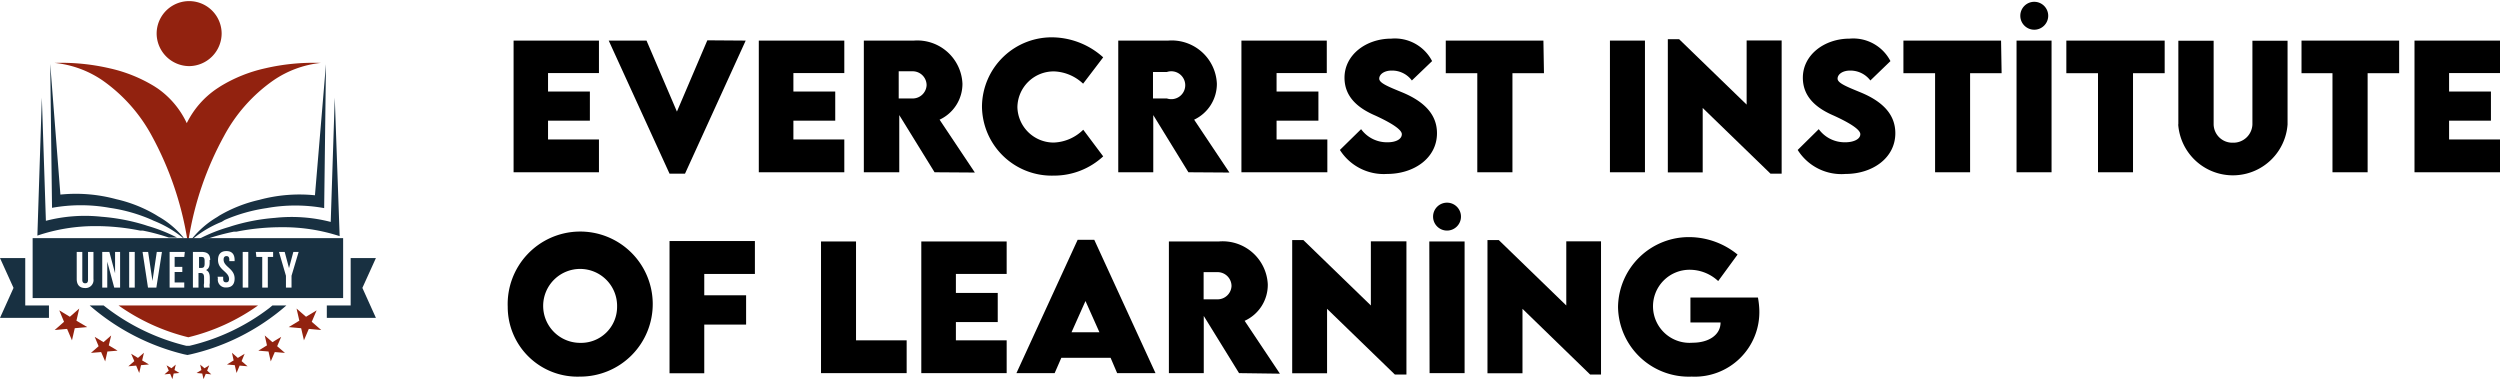
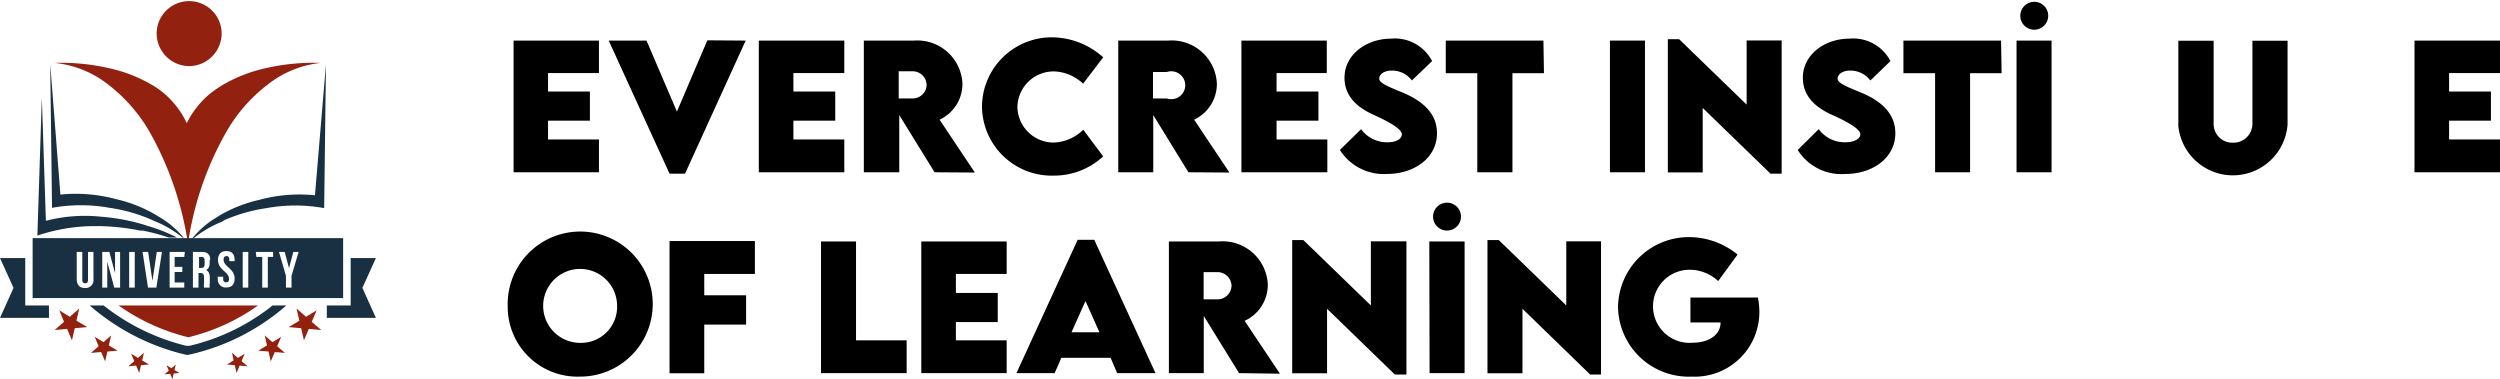
<svg xmlns="http://www.w3.org/2000/svg" viewBox="0 0 179.23 27.18">
  <defs>
    <style>.cls-1{fill:#92220f;}.cls-2{fill:#183041;}</style>
  </defs>
  <g id="katman_2" data-name="katman 2">
    <g id="katman_1-2" data-name="katman 1">
      <polygon class="cls-1" points="22.7 22.25 21.94 22.71 21.26 22.12 21.46 22.99 20.7 23.45 21.59 23.53 21.79 24.4 22.14 23.58 23.03 23.66 22.35 23.07 22.7 22.25" />
      <polygon class="cls-1" points="20.16 24.15 19.53 24.53 18.98 24.05 19.14 24.76 18.52 25.14 19.25 25.2 19.41 25.91 19.7 25.24 20.43 25.3 19.87 24.82 20.16 24.15" />
      <polygon class="cls-1" points="17.54 25.36 17.05 25.66 16.63 25.29 16.75 25.84 16.27 26.13 16.83 26.18 16.96 26.74 17.18 26.21 17.75 26.26 17.32 25.89 17.54 25.36" />
-       <polygon class="cls-1" points="15 26.19 14.66 26.4 14.35 26.14 14.44 26.53 14.09 26.74 14.5 26.78 14.59 27.18 14.75 26.8 15.15 26.84 14.85 26.57 15 26.19" />
      <polygon class="cls-1" points="5.68 22.12 5.01 22.71 4.25 22.25 4.59 23.07 3.92 23.66 4.81 23.58 5.16 24.4 5.36 23.53 6.25 23.45 5.48 22.99 5.68 22.12" />
      <polygon class="cls-1" points="7.97 24.05 7.42 24.53 6.79 24.15 7.07 24.82 6.52 25.3 7.25 25.24 7.54 25.91 7.7 25.2 8.43 25.14 7.8 24.76 7.97 24.05" />
      <polygon class="cls-1" points="10.32 25.29 9.89 25.66 9.4 25.36 9.63 25.89 9.2 26.26 9.76 26.21 9.98 26.74 10.11 26.18 10.68 26.13 10.19 25.84 10.32 25.29" />
      <polygon class="cls-1" points="12.6 26.14 12.29 26.4 11.94 26.19 12.1 26.57 11.79 26.84 12.2 26.8 12.36 27.18 12.45 26.78 12.86 26.74 12.51 26.53 12.6 26.14" />
      <path class="cls-1" d="M18.5,21.9h-10a14.72,14.72,0,0,0,5,2.28A14.5,14.5,0,0,0,18.5,21.9Z" />
      <path class="cls-1" d="M13.56,4.74a2.35,2.35,0,0,0,2.33-2.33,2.33,2.33,0,1,0-4.66,0A2.35,2.35,0,0,0,13.56,4.74Z" />
      <path class="cls-1" d="M3.91,4.51h0A7.37,7.37,0,0,1,7.36,5.77a11.55,11.55,0,0,1,3.54,4,23.31,23.31,0,0,1,2.52,7.35h.11a22.81,22.81,0,0,1,2.52-7.35,11.45,11.45,0,0,1,3.54-4A7.37,7.37,0,0,1,23,4.51h0a15.3,15.3,0,0,0-4,.39,10.5,10.5,0,0,0-3.2,1.29l-.23.15a6.37,6.37,0,0,0-2.18,2.49h0A6.27,6.27,0,0,0,11.3,6.34l-.23-.15A10.5,10.5,0,0,0,7.87,4.9,15.3,15.3,0,0,0,3.91,4.51Z" />
      <polygon class="cls-2" points="1.81 21.9 1.81 18.5 0 18.5 0.97 20.64 0 22.79 3.51 22.79 3.51 21.9 1.81 21.9 1.81 21.9" />
      <polygon class="cls-2" points="26.95 18.5 25.14 18.5 25.14 21.9 25.14 21.9 23.43 21.9 23.43 22.79 26.95 22.79 25.98 20.64 26.95 18.5" />
      <path class="cls-2" d="M19.3,22.09a15.06,15.06,0,0,1-5.71,2.7l-.12,0-.12,0A15.43,15.43,0,0,1,7.43,21.9h-1a16.11,16.11,0,0,0,6.76,3.5l.25.05.24-.05a15.8,15.8,0,0,0,6-2.81c.28-.21.56-.44.85-.69h-1Z" />
      <path class="cls-2" d="M14.46,18.42h-.19v.79h.16c.15,0,.24-.07.24-.27v-.26C14.67,18.5,14.61,18.42,14.46,18.42Z" />
      <path class="cls-2" d="M16.11,15.77a11.88,11.88,0,0,1,3-.85,11.57,11.57,0,0,1,4.13,0l.13-10.32L22.58,14a11,11,0,0,0-4,.33,10,10,0,0,0-2.86,1.13l-.15.1a6.63,6.63,0,0,0-1.81,1.56h.07a7.9,7.9,0,0,1,2.07-1.22Z" />
-       <path class="cls-2" d="M24,7l-.29,8.91a11.18,11.18,0,0,0-4-.29,14.2,14.2,0,0,0-3.1.59l-.18.06a11.52,11.52,0,0,0-2.12.84h.58a15.42,15.42,0,0,1,1.87-.5l.19,0a16.27,16.27,0,0,1,3.22-.32,13,13,0,0,1,4.18.64L24,7Z" />
      <path class="cls-2" d="M11.34,15.51l-.16-.1a9.87,9.87,0,0,0-2.85-1.13,11,11,0,0,0-4-.33L3.6,4.58,3.73,14.9a11.57,11.57,0,0,1,4.13,0,11.69,11.69,0,0,1,3,.85l.17.08a7.82,7.82,0,0,1,2.08,1.22h.06A6.44,6.44,0,0,0,11.34,15.51Z" />
      <path class="cls-2" d="M6.83,16.21a16.09,16.09,0,0,1,3.21.32l.19,0a14.48,14.48,0,0,1,1.87.5h.59a11.81,11.81,0,0,0-2.12-.84l-.18-.06a14.31,14.31,0,0,0-3.1-.59,11.18,11.18,0,0,0-4,.29L3,7H3l-.32,9.89A12.91,12.91,0,0,1,6.83,16.21Z" />
      <path class="cls-2" d="M14.26,17.07H2.34v4.3H24.6v-4.3H14.26ZM6.7,20a.57.57,0,0,1-.6.65c-.4,0-.6-.24-.6-.65V18.06h.4v2c0,.18.08.25.21.25s.2-.07.2-.25v-2H6.7Zm1.91.62H8.19l-.5-1.86v1.86H7.33V18.06h.51l.41,1.53V18.06h.36Zm1.05,0h-.4V18.06h.4Zm1.55,0h-.6l-.39-2.56h.4l.31,2.08.31-2.08h.37Zm2-2.2h-.69v.71h.55v.37h-.55v.75h.69v.37H12.16V18.06h1.09Zm7.2-.36.31,1.16.31-1.16h.38l-.51,1.71v.85h-.4v-.85L20,18.06Zm-2.07,0h1.24v.36H19.2v2.2h-.4v-2.2h-.42Zm-.94,0h.4v2.56h-.4Zm-1.8,1.78H16V20c0,.18.08.24.21.24s.21-.06.21-.24c0-.53-.79-.63-.79-1.36,0-.41.2-.64.6-.64s.59.23.59.64v.08h-.38v-.11c0-.18-.08-.25-.2-.25s-.21.07-.21.25c0,.53.79.63.79,1.36,0,.41-.2.64-.6.64a.56.56,0,0,1-.6-.64Zm-.57-1.2v.2c0,.27-.08.44-.26.52.2.09.27.28.27.55v.39a.8.8,0,0,0,0,.32h-.41a.85.85,0,0,1,0-.32v-.4c0-.24-.08-.33-.26-.33h-.14v1.05h-.4V18.06h.61C14.89,18.06,15.07,18.25,15.07,18.64Z" />
      <path d="M39.29,5.24V6.56h3V8.65h-3V10h3.65v2.35H36.82V2.91h6.12V5.24Z" />
      <path d="M53.46,2.91l-4.35,9.54H48L43.64,2.91h2.71L48.53,8l2.18-5.11Z" />
      <path d="M56.88,5.24V6.56h3V8.65h-3V10h3.65v2.35H54.4V2.91h6.13V5.24Z" />
      <path d="M67,12.35l-2.53-4.1v4.1H61.93V2.91h3.59A3.24,3.24,0,0,1,69,6a2.83,2.83,0,0,1-1.64,2.58l2.53,3.79ZM64.43,7.06h1a1,1,0,0,0,1-.95,1,1,0,0,0-1-1h-1Z" />
      <path d="M70.4,7.63a5,5,0,0,1,5.2-4.95,5.54,5.54,0,0,1,3.49,1.43L77.65,6a3.2,3.2,0,0,0-2.05-.88,2.6,2.6,0,0,0-2.66,2.56,2.6,2.6,0,0,0,2.61,2.54,3.17,3.17,0,0,0,2.11-.92l1.43,1.91a5.18,5.18,0,0,1-3.54,1.38A5,5,0,0,1,70.4,7.63Z" />
      <path d="M85.2,12.35l-2.52-4.1v4.1H80.17V2.91h3.58A3.24,3.24,0,0,1,87.24,6a2.84,2.84,0,0,1-1.63,2.58l2.53,3.79ZM82.66,7.06h1a1,1,0,1,0,0-1.9h-1Z" />
      <path d="M91.52,5.24V6.56h3V8.65h-3V10h3.64v2.35H89V2.91h6.12V5.24Z" />
      <path d="M96.06,10.75l1.52-1.49a2.29,2.29,0,0,0,1.92.94c.53,0,1-.2,1-.58s-1-.92-1.89-1.33c-1.19-.51-2.22-1.3-2.22-2.72,0-1.64,1.55-2.8,3.35-2.8a3,3,0,0,1,2.93,1.61l-1.45,1.39a1.76,1.76,0,0,0-1.46-.71c-.51,0-.88.26-.88.58s.67.58,1.69,1c1.47.62,2.45,1.52,2.45,2.91,0,1.8-1.67,2.92-3.57,2.92A3.72,3.72,0,0,1,96.06,10.75Z" />
      <path d="M110.69,5.25h-2.26v7.1h-2.52V5.25h-2.26V2.91h7Z" />
      <path d="M115.42,2.91h2.51v9.44h-2.51Z" />
      <path d="M127.73,2.9v9.55h-.8l-4.86-4.71v4.62h-2.5V2.81h.81l4.84,4.69V2.9Z" />
      <path d="M128.88,10.75l1.51-1.49a2.3,2.3,0,0,0,1.92.94c.53,0,1.06-.2,1.06-.58s-1-.92-1.9-1.33c-1.19-.51-2.22-1.3-2.22-2.72,0-1.64,1.55-2.8,3.35-2.8a3,3,0,0,1,2.93,1.61l-1.44,1.39a1.79,1.79,0,0,0-1.46-.71c-.52,0-.89.26-.89.58s.67.58,1.69,1c1.48.62,2.45,1.52,2.45,2.91,0,1.8-1.67,2.92-3.56,2.92A3.7,3.7,0,0,1,128.88,10.75Z" />
      <path d="M143.5,5.25h-2.26v7.1h-2.51V5.25h-2.27V2.91h7Z" />
      <path d="M144.57,2.91h2.51v9.44h-2.51Zm.27-1.78a1,1,0,0,1,2,0,1,1,0,0,1-2,0Z" />
-       <path d="M155.19,5.25h-2.27v7.1h-2.51V5.25h-2.27V2.91h7.05Z" />
      <path d="M156.17,8.92v-6h2.53v6a1.34,1.34,0,0,0,1.38,1.31,1.36,1.36,0,0,0,1.4-1.31v-6H164v6a3.93,3.93,0,0,1-7.84,0Z" />
-       <path d="M172,5.25h-2.26v7.1h-2.52V5.25H165V2.91h7Z" />
      <path d="M175.58,5.24V6.56h3V8.65h-3V10h3.65v2.35H173.1V2.91h6.13V5.24Z" />
      <path d="M36.4,22A5.2,5.2,0,1,1,41.58,27,5,5,0,0,1,36.4,22Zm7.84,0a2.65,2.65,0,1,0-2.65,2.58A2.58,2.58,0,0,0,44.24,22Z" />
      <path d="M50.49,19.64v1.53h3v2.1h-3v3.49H48V17.28h6.12v2.36Z" />
      <path d="M65,24.4v2.35H58.86V17.31h2.51V24.4Z" />
      <path d="M68.53,19.64V21h3v2.09h-3V24.4h3.64v2.35H66.05V17.31h6.12v2.33Z" />
      <path d="M79.62,25.65H76.09l-.48,1.1H72.87l4.39-9.56h1.19l4.39,9.56H80.09Zm-.8-1.83-1-2.24-1,2.24Z" />
      <path d="M88.83,26.75l-2.53-4.1v4.1H83.8l0-9.44h3.59a3.24,3.24,0,0,1,3.5,3.07A2.83,2.83,0,0,1,89.23,23l2.53,3.79Zm-2.54-5.29h1a1,1,0,0,0,1-.95,1,1,0,0,0-1-1h-1Z" />
      <path d="M100.83,17.3v9.55H100l-4.86-4.71v4.62h-2.5V17.21h.8l4.84,4.69V17.3Z" />
      <path d="M102.47,17.31H105v9.44h-2.51Zm.27-1.78a1,1,0,0,1,2,0,1,1,0,0,1-2,0Z" />
      <path d="M114.78,17.3v9.55H114l-4.85-4.71v4.62h-2.51V17.21h.81l4.84,4.69V17.3Z" />
      <path d="M126.13,22.25A4.63,4.63,0,0,1,121.28,27,5.07,5.07,0,0,1,116,22a5.08,5.08,0,0,1,5.2-5,5.51,5.51,0,0,1,3.37,1.25l-1.39,1.9a3,3,0,0,0-2-.81,2.62,2.62,0,1,0,.17,5.23c1.14,0,2-.55,2-1.45h-2.16V21.33h4.84A5.82,5.82,0,0,1,126.13,22.25Z" />
    </g>
  </g>
</svg>